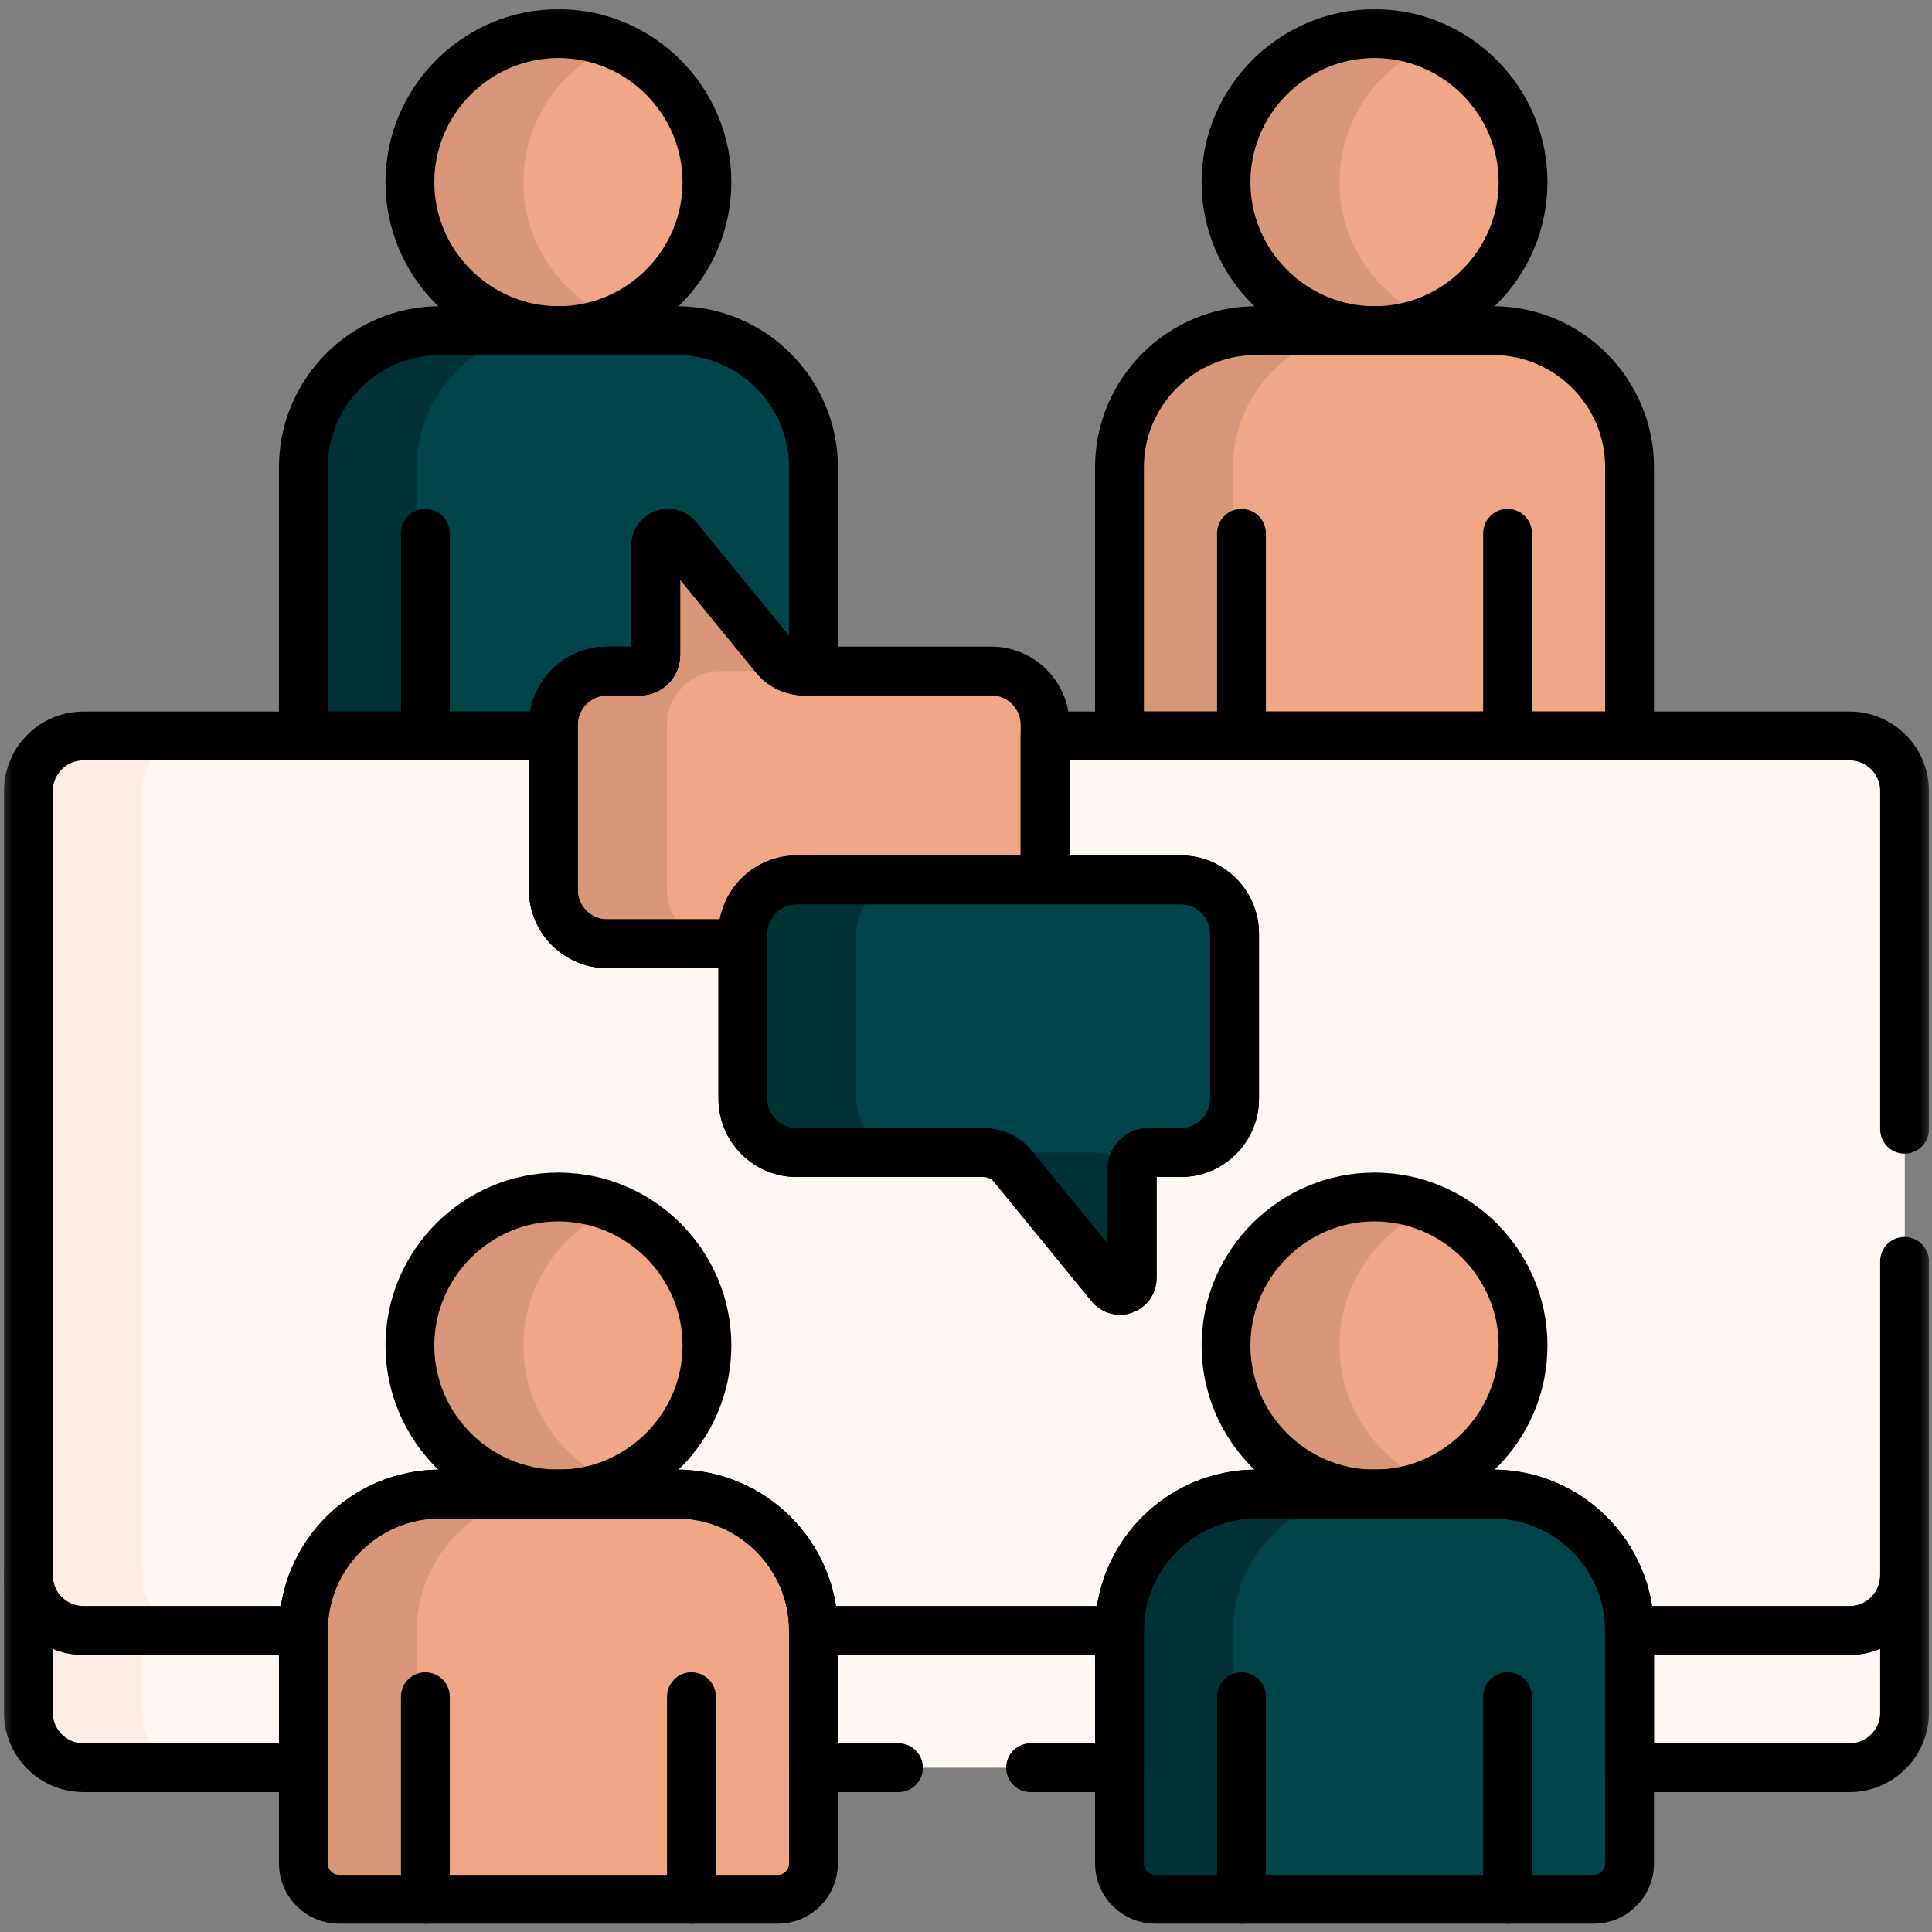
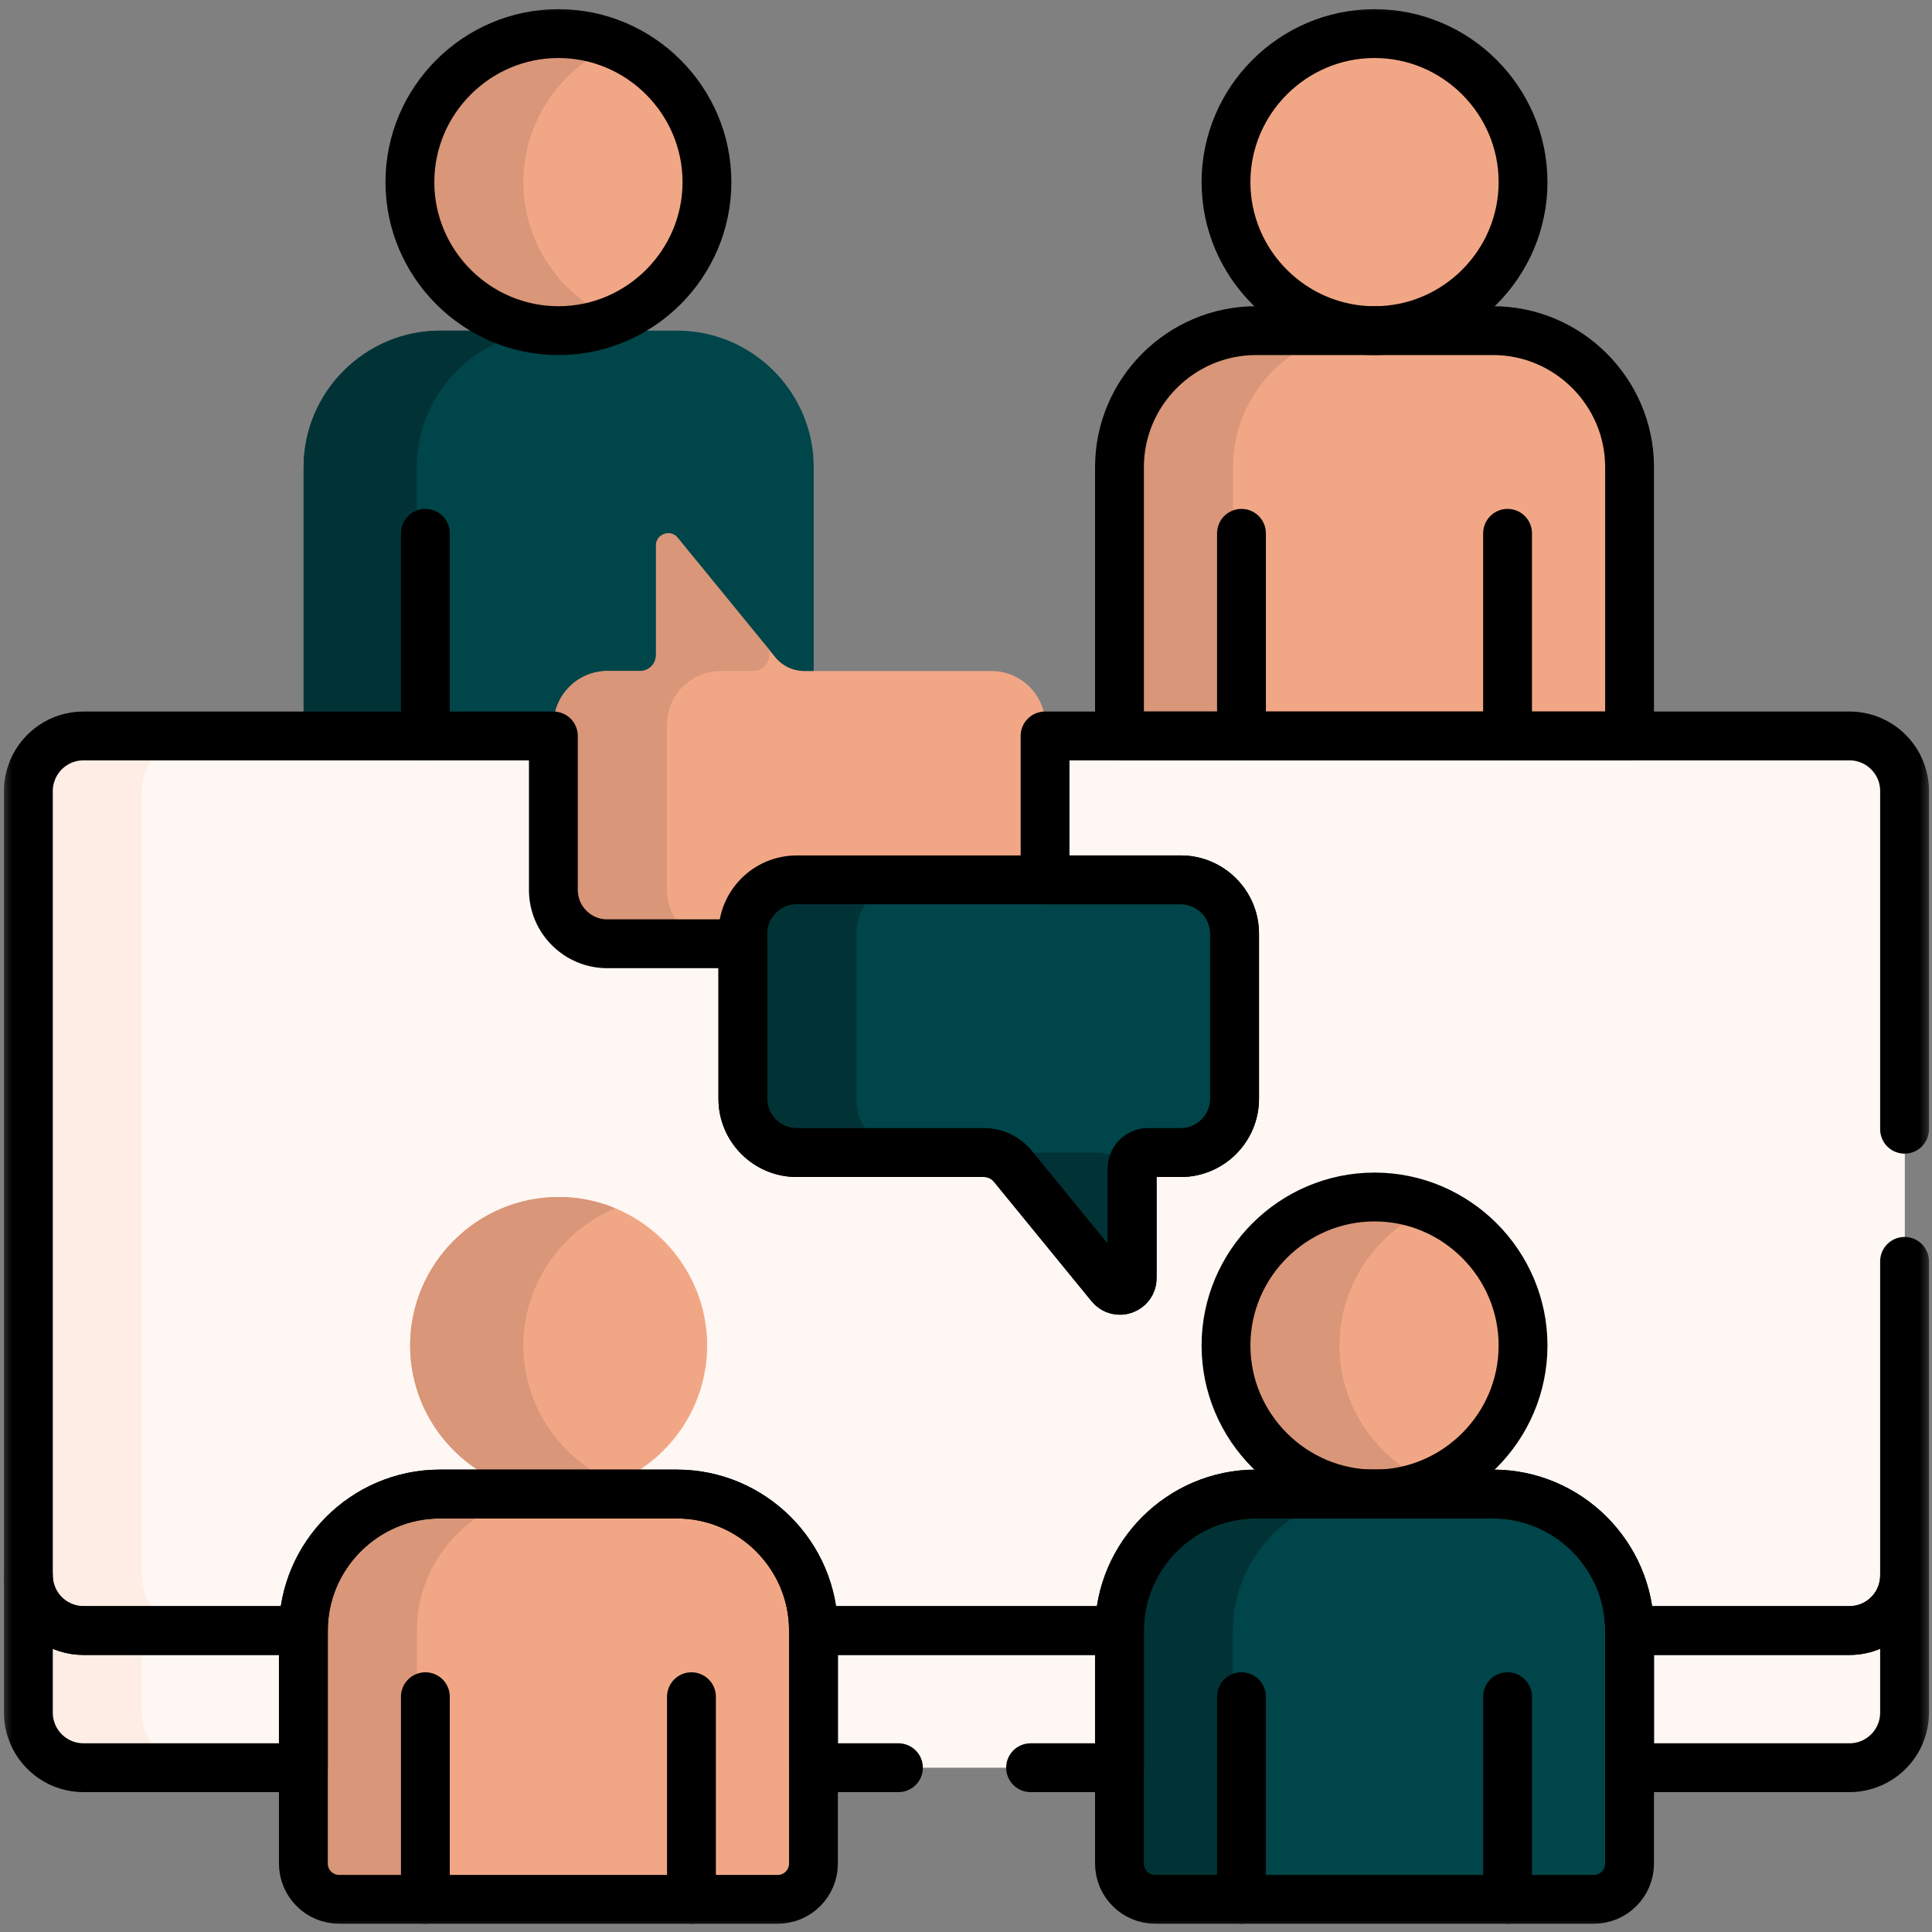
<svg xmlns="http://www.w3.org/2000/svg" width="80" height="80" viewBox="0 0 80 80" fill="none">
  <rect x="0" y="0" width="80" height="80" fill="#808080" stroke="none" />
  <g id="g687">
    <g id="g689">
      <g id="Clip path group">
        <mask id="mask0_228_665" style="mask-type:luminance" maskUnits="userSpaceOnUse" x="0" y="0" width="81" height="81">
          <g id="clipPath695">
            <path id="path693" d="M0 7.62939e-06H80.039V80.039H0V7.62939e-06Z" fill="white" />
          </g>
        </mask>
        <g mask="url(#mask0_228_665)">
          <g id="g691">
            <g id="g697">
              <path id="path699" d="M56.925 1.391C53.543 1.391 50.775 4.158 50.775 7.541C50.775 10.924 53.543 13.691 56.925 13.691C60.308 13.691 63.075 10.924 63.075 7.541C63.075 4.158 60.308 1.391 56.925 1.391Z" fill="#F1A785" />
            </g>
            <g id="g701">
-               <path id="path703" d="M55.465 7.541C55.465 4.988 57.042 2.786 59.27 1.859C58.546 1.558 57.755 1.391 56.925 1.391C53.543 1.391 50.775 4.158 50.775 7.541C50.775 10.923 53.543 13.691 56.925 13.691C57.755 13.691 58.546 13.524 59.27 13.223C57.042 12.296 55.465 10.094 55.465 7.541Z" fill="#D99678" />
-             </g>
+               </g>
            <g id="g705">
              <path id="path707" d="M61.834 13.691H52.017C48.908 13.691 46.364 16.235 46.364 19.343V30.943H67.487V19.343C67.487 16.235 64.943 13.691 61.834 13.691Z" fill="#F1A785" />
            </g>
            <g id="g709">
              <path id="path711" d="M56.706 13.691H52.016C48.907 13.691 46.364 16.235 46.364 19.343V30.943H51.054V19.343C51.054 16.235 53.597 13.691 56.706 13.691Z" fill="#D99678" />
            </g>
            <g id="g713">
              <path id="path715" d="M23.133 1.391C19.75 1.391 16.983 4.158 16.983 7.541C16.983 10.924 19.75 13.691 23.133 13.691C26.515 13.691 29.283 10.924 29.283 7.541C29.283 4.158 26.515 1.391 23.133 1.391Z" fill="#F1A785" />
            </g>
            <g id="g717">
              <path id="path719" d="M21.673 7.541C21.673 4.988 23.25 2.786 25.478 1.859C24.754 1.558 23.962 1.391 23.133 1.391C19.75 1.391 16.983 4.158 16.983 7.541C16.983 10.923 19.75 13.691 23.133 13.691C23.962 13.691 24.754 13.524 25.478 13.223C23.25 12.296 21.673 10.094 21.673 7.541Z" fill="#D99678" />
            </g>
            <g id="g721">
              <path id="path723" d="M28.042 13.691H18.224C15.115 13.691 12.572 16.235 12.572 19.343V30.943H33.694V19.343C33.694 16.235 31.15 13.691 28.042 13.691Z" fill="#004549" />
            </g>
            <g id="g725">
              <path id="path727" d="M22.914 13.691H18.224C15.115 13.691 12.572 16.235 12.572 19.343V30.943H17.262V19.343C17.262 16.235 19.805 13.691 22.914 13.691Z" fill="#013336" />
            </g>
            <g id="g729">
              <path id="path731" d="M78.874 64.769C78.872 66.031 77.848 67.048 76.592 67.048H3.466C2.518 67.048 1.706 66.471 1.361 65.648L1.361 65.648C1.254 65.379 1.185 65.112 1.184 64.769C1.184 64.769 1.184 64.768 1.184 64.767V70.915C1.184 70.916 1.184 70.917 1.184 70.918C1.185 71.26 1.254 71.528 1.361 71.797H1.361C1.706 72.619 2.518 73.197 3.466 73.197H76.592C77.848 73.197 78.872 72.179 78.874 70.918V70.915V64.767V64.769Z" fill="#FFF7F3" />
            </g>
            <g id="g733">
              <path id="path735" d="M6.051 71.797C5.944 71.528 5.875 71.26 5.874 70.918C5.874 70.917 5.874 70.916 5.874 70.915V70.915V67.048H3.466C2.518 67.048 1.706 66.471 1.361 65.648L1.361 65.648C1.254 65.379 1.185 65.112 1.184 64.769C1.184 64.769 1.184 64.768 1.184 64.767V70.915V70.915C1.184 70.916 1.184 70.917 1.184 70.918C1.185 71.26 1.254 71.528 1.361 71.797C1.706 72.619 2.518 73.197 3.466 73.197H8.156C7.208 73.197 6.396 72.619 6.051 71.797Z" fill="#FDEDE5" />
            </g>
            <g id="g737">
              <path id="path739" d="M78.874 32.753C78.872 31.499 77.855 30.474 76.592 30.474H22.924H3.466C2.518 30.474 1.706 31.052 1.361 31.875L1.361 31.874C1.245 32.166 1.184 32.431 1.184 32.756V65.236C1.184 65.237 1.184 65.238 1.184 65.239C1.185 65.581 1.254 65.848 1.361 66.117H1.361C1.706 66.94 2.518 67.517 3.466 67.517H76.592C77.848 67.517 78.872 66.5 78.874 65.239V65.236V32.756V32.753Z" fill="#FFF7F3" />
            </g>
            <g id="g741">
              <path id="path743" d="M6.051 66.117C5.944 65.848 5.875 65.581 5.874 65.238C5.874 65.238 5.874 65.237 5.874 65.236V32.756C5.874 32.431 5.935 32.166 6.051 31.875C6.396 31.052 7.208 30.474 8.156 30.474H3.466C2.518 30.474 1.706 31.052 1.361 31.875C1.246 32.166 1.184 32.431 1.184 32.756V65.236C1.184 65.237 1.184 65.238 1.184 65.238C1.185 65.581 1.254 65.848 1.361 66.117C1.706 66.94 2.518 67.517 3.466 67.517H8.156C7.208 67.517 6.396 66.94 6.051 66.117Z" fill="#FDEDE5" />
            </g>
            <g id="g745">
              <path id="path747" d="M32.995 36.433H48.905C50.129 36.433 51.13 37.434 51.13 38.658V45.501C51.13 46.725 50.129 47.726 48.905 47.726H47.55C47.185 47.726 46.89 48.021 46.89 48.385V52.923C46.89 53.398 46.294 53.611 45.994 53.243L41.947 48.292C41.655 47.934 41.217 47.726 40.755 47.726H32.995C31.771 47.726 30.77 46.725 30.77 45.501V38.658C30.77 37.434 31.771 36.433 32.995 36.433Z" fill="#004549" />
            </g>
            <g id="g749">
              <path id="path751" d="M35.46 45.501V38.658C35.46 37.434 36.461 36.433 37.685 36.433H32.995C31.771 36.433 30.77 37.434 30.77 38.658V45.501C30.77 46.725 31.771 47.726 32.995 47.726H37.685C36.461 47.726 35.46 46.725 35.46 45.501Z" fill="#013336" />
            </g>
            <g id="g753">
              <path id="path755" d="M46.637 48.292C46.345 47.934 45.907 47.726 45.444 47.726H40.755C41.217 47.726 41.655 47.934 41.947 48.292L45.994 53.243C46.295 53.611 46.89 53.398 46.89 52.923V48.602L46.637 48.292Z" fill="#013336" />
            </g>
            <g id="g757">
              <path id="path759" d="M30.77 38.658C30.77 37.434 31.772 36.433 32.995 36.433H43.284V30.011C43.284 28.787 42.283 27.786 41.059 27.786H33.3C32.837 27.786 32.4 27.578 32.107 27.22L28.06 22.269C27.76 21.901 27.164 22.114 27.164 22.589V27.127C27.164 27.491 26.869 27.786 26.505 27.786H25.149C23.925 27.786 22.924 28.787 22.924 30.011V36.854C22.924 38.078 23.925 39.079 25.149 39.079H30.77V38.658Z" fill="#F1A785" />
            </g>
            <g id="g761">
              <path id="path763" d="M27.614 36.854V30.011C27.614 28.787 28.615 27.786 29.839 27.786H31.194C31.558 27.786 31.854 27.491 31.854 27.127V26.911L28.06 22.269C27.759 21.901 27.164 22.114 27.164 22.589V27.127C27.164 27.491 26.869 27.786 26.505 27.786H25.149C23.925 27.786 22.924 28.787 22.924 30.011V36.854C22.924 38.078 23.925 39.079 25.149 39.079H29.839C28.615 39.079 27.614 38.078 27.614 36.854Z" fill="#D99678" />
            </g>
            <g id="g765">
              <path id="path767" d="M23.133 49.565C19.75 49.565 16.983 52.333 16.983 55.715C16.983 59.097 19.75 61.865 23.133 61.865C26.515 61.865 29.283 59.097 29.283 55.715C29.283 52.333 26.515 49.565 23.133 49.565Z" fill="#F1A785" />
            </g>
            <g id="g769">
              <path id="path771" d="M21.673 55.715C21.673 53.162 23.25 50.96 25.478 50.033C24.754 49.732 23.962 49.565 23.133 49.565C19.75 49.565 16.983 52.333 16.983 55.715C16.983 59.097 19.75 61.865 23.133 61.865C23.962 61.865 24.754 61.698 25.478 61.397C23.25 60.47 21.673 58.268 21.673 55.715Z" fill="#D99678" />
            </g>
            <g id="g773">
              <path id="path775" d="M28.042 61.865H18.224C15.115 61.865 12.572 64.409 12.572 67.517V77.163C12.572 77.984 13.236 78.648 14.056 78.648H32.209C33.029 78.648 33.694 77.984 33.694 77.163V67.517C33.694 64.409 31.15 61.865 28.042 61.865Z" fill="#F1A785" />
            </g>
            <g id="g777">
              <path id="path779" d="M17.261 77.163V67.517C17.261 64.409 19.805 61.865 22.914 61.865H18.224C15.115 61.865 12.572 64.409 12.572 67.517V77.163C12.572 77.984 13.236 78.648 14.056 78.648H18.746C17.926 78.648 17.261 77.984 17.261 77.163Z" fill="#D99678" />
            </g>
            <g id="g781">
              <path id="path783" d="M56.925 49.565C53.543 49.565 50.775 52.333 50.775 55.715C50.775 59.097 53.543 61.865 56.925 61.865C60.308 61.865 63.075 59.097 63.075 55.715C63.075 52.333 60.308 49.565 56.925 49.565Z" fill="#F1A785" />
            </g>
            <g id="g785">
              <path id="path787" d="M55.465 55.715C55.465 53.162 57.042 50.96 59.27 50.033C58.546 49.732 57.755 49.565 56.925 49.565C53.543 49.565 50.775 52.333 50.775 55.715C50.775 59.097 53.543 61.865 56.925 61.865C57.755 61.865 58.546 61.698 59.27 61.397C57.042 60.47 55.465 58.268 55.465 55.715Z" fill="#D99678" />
            </g>
            <g id="g789">
              <path id="path791" d="M61.834 61.865H52.017C48.908 61.865 46.364 64.409 46.364 67.517V77.163C46.364 77.984 47.029 78.648 47.849 78.648H66.002C66.822 78.648 67.487 77.984 67.487 77.163V67.517C67.487 64.409 64.943 61.865 61.834 61.865Z" fill="#004549" />
            </g>
            <g id="g793">
              <path id="path795" d="M51.054 77.163V67.517C51.054 64.409 53.597 61.865 56.706 61.865H52.017C48.908 61.865 46.364 64.409 46.364 67.517V77.163C46.364 77.984 47.029 78.648 47.849 78.648H52.539C51.718 78.648 51.054 77.984 51.054 77.163Z" fill="#013336" />
            </g>
            <g id="g797">
              <path id="path799" d="M23.123 1.391C19.741 1.391 16.973 4.158 16.973 7.541C16.973 10.924 19.741 13.691 23.123 13.691C26.506 13.691 29.273 10.924 29.273 7.541C29.273 4.158 26.506 1.391 23.123 1.391Z" stroke="black" stroke-width="2.022" stroke-miterlimit="10" stroke-linecap="round" stroke-linejoin="round" />
            </g>
            <g id="g801">
              <path id="path803" d="M17.614 22.083V30.474" stroke="black" stroke-width="2.022" stroke-miterlimit="10" stroke-linecap="round" stroke-linejoin="round" />
            </g>
            <g id="g805">
              <path id="path807" d="M56.916 1.391C53.533 1.391 50.766 4.158 50.766 7.541C50.766 10.924 53.533 13.691 56.916 13.691C60.298 13.691 63.066 10.924 63.066 7.541C63.066 4.158 60.298 1.391 56.916 1.391Z" stroke="black" stroke-width="2.022" stroke-miterlimit="10" stroke-linecap="round" stroke-linejoin="round" />
            </g>
            <g id="g809">
              <path id="path811" d="M51.407 22.083V30.474" stroke="black" stroke-width="2.022" stroke-miterlimit="10" stroke-linecap="round" stroke-linejoin="round" />
            </g>
            <g id="g813">
              <path id="path815" d="M62.425 22.083V30.474" stroke="black" stroke-width="2.022" stroke-miterlimit="10" stroke-linecap="round" stroke-linejoin="round" />
            </g>
            <g id="g817">
              <path id="path819" d="M61.825 13.691H52.007C48.898 13.691 46.355 16.235 46.355 19.343V30.474H67.477V19.343C67.477 16.235 64.933 13.691 61.825 13.691Z" stroke="black" stroke-width="2.022" stroke-miterlimit="10" stroke-linecap="round" stroke-linejoin="round" />
            </g>
            <g id="g821">
              <path id="path823" d="M32.986 36.433H48.895C50.119 36.433 51.121 37.434 51.121 38.658V45.501C51.121 46.725 50.119 47.726 48.895 47.726H47.54C47.176 47.726 46.881 48.021 46.881 48.385V52.923C46.881 53.398 46.285 53.611 45.984 53.243L41.938 48.292C41.645 47.934 41.207 47.726 40.745 47.726H32.986C31.762 47.726 30.761 46.725 30.761 45.501V38.658C30.761 37.434 31.762 36.433 32.986 36.433Z" stroke="black" stroke-width="2.022" stroke-miterlimit="10" stroke-linecap="round" stroke-linejoin="round" />
            </g>
            <g id="g825">
-               <path id="path827" d="M30.761 38.658C30.761 37.434 31.762 36.433 32.986 36.433H43.274V30.011C43.274 28.787 42.273 27.786 41.049 27.786H33.29C32.828 27.786 32.39 27.578 32.097 27.22L28.05 22.269C27.75 21.901 27.154 22.114 27.154 22.589V27.127C27.154 27.491 26.859 27.786 26.495 27.786H25.139C23.915 27.786 22.914 28.787 22.914 30.011V36.854C22.914 38.078 23.915 39.079 25.139 39.079H30.761V38.658Z" stroke="black" stroke-width="2.022" stroke-miterlimit="10" stroke-linecap="round" stroke-linejoin="round" />
-             </g>
+               </g>
            <g id="g829">
-               <path id="path831" d="M22.914 30.011C22.914 28.787 23.916 27.786 25.139 27.786H26.495C26.859 27.786 27.154 27.491 27.154 27.127V22.589C27.154 22.114 27.75 21.901 28.05 22.269L32.097 27.22C32.39 27.578 32.828 27.786 33.29 27.786H33.684V19.343C33.684 16.235 31.141 13.691 28.032 13.691H18.215C15.106 13.691 12.562 16.235 12.562 19.343V30.474H22.914V30.011Z" stroke="black" stroke-width="2.022" stroke-miterlimit="10" stroke-linecap="round" stroke-linejoin="round" />
-             </g>
+               </g>
            <g id="g833">
              <path id="path835" d="M56.916 49.565C53.533 49.565 50.766 52.333 50.766 55.715C50.766 59.097 53.533 61.865 56.916 61.865C60.298 61.865 63.066 59.097 63.066 55.715C63.066 52.333 60.298 49.565 56.916 49.565Z" stroke="black" stroke-width="2.022" stroke-miterlimit="10" stroke-linecap="round" stroke-linejoin="round" />
            </g>
            <g id="g837">
              <path id="path839" d="M51.407 70.257V78.648" stroke="black" stroke-width="2.022" stroke-miterlimit="10" stroke-linecap="round" stroke-linejoin="round" />
            </g>
            <g id="g841">
              <path id="path843" d="M62.425 70.257V78.648" stroke="black" stroke-width="2.022" stroke-miterlimit="10" stroke-linecap="round" stroke-linejoin="round" />
            </g>
            <g id="g845">
              <path id="path847" d="M61.825 61.865H52.007C48.898 61.865 46.355 64.409 46.355 67.517V77.163C46.355 77.984 47.019 78.648 47.839 78.648H65.992C66.812 78.648 67.477 77.984 67.477 77.163V67.517C67.477 64.409 64.933 61.865 61.825 61.865Z" stroke="black" stroke-width="2.022" stroke-miterlimit="10" stroke-linecap="round" stroke-linejoin="round" />
            </g>
            <g id="g849">
-               <path id="path851" d="M23.123 49.565C19.741 49.565 16.973 52.333 16.973 55.715C16.973 59.097 19.741 61.865 23.123 61.865C26.506 61.865 29.273 59.097 29.273 55.715C29.273 52.333 26.506 49.565 23.123 49.565Z" stroke="black" stroke-width="2.022" stroke-miterlimit="10" stroke-linecap="round" stroke-linejoin="round" />
-             </g>
+               </g>
            <g id="g853">
              <path id="path855" d="M17.614 70.257V78.648" stroke="black" stroke-width="2.022" stroke-miterlimit="10" stroke-linecap="round" stroke-linejoin="round" />
            </g>
            <g id="g857">
              <path id="path859" d="M28.632 70.257V78.648" stroke="black" stroke-width="2.022" stroke-miterlimit="10" stroke-linecap="round" stroke-linejoin="round" />
            </g>
            <g id="g861">
              <path id="path863" d="M28.032 61.865H18.215C15.106 61.865 12.562 64.409 12.562 67.518V77.163C12.562 77.984 13.227 78.648 14.047 78.648H32.2C33.02 78.648 33.684 77.984 33.684 77.163V67.517C33.684 64.409 31.141 61.865 28.032 61.865Z" stroke="black" stroke-width="2.022" stroke-miterlimit="10" stroke-linecap="round" stroke-linejoin="round" />
            </g>
            <g id="g865">
              <path id="path867" d="M78.864 65.239C78.862 66.5 77.839 67.517 76.582 67.517H67.477V73.197H76.582C77.839 73.197 78.862 72.179 78.864 70.918C78.864 70.917 78.864 70.916 78.864 70.915V65.236C78.864 65.237 78.864 65.237 78.864 65.239Z" stroke="black" stroke-width="2.022" stroke-miterlimit="10" stroke-linecap="round" stroke-linejoin="round" />
            </g>
            <g id="g869">
              <path id="path871" d="M12.562 67.517C7.097 67.517 3.56 67.517 3.456 67.517C2.509 67.517 1.696 66.94 1.352 66.117C1.245 65.848 1.175 65.581 1.175 65.238C1.175 65.238 1.175 65.237 1.175 65.236V70.915C1.175 70.916 1.175 70.917 1.175 70.918C1.175 71.26 1.245 71.528 1.352 71.797C1.696 72.619 2.509 73.197 3.456 73.197H12.562V67.517Z" stroke="black" stroke-width="2.022" stroke-miterlimit="10" stroke-linecap="round" stroke-linejoin="round" />
            </g>
            <g id="g873">
              <path id="path875" d="M42.674 73.197H46.354V67.517H33.685V73.197H37.203" stroke="black" stroke-width="2.022" stroke-miterlimit="10" stroke-linecap="round" stroke-linejoin="round" />
            </g>
            <g id="g877">
              <path id="path879" d="M78.864 46.759V32.756C78.864 32.755 78.864 32.754 78.864 32.753C78.863 31.498 77.845 30.474 76.582 30.474H43.274V36.433H48.896C50.119 36.433 51.121 37.434 51.121 38.658V45.501C51.121 46.725 50.119 47.726 48.896 47.726H47.54C47.176 47.726 46.881 48.021 46.881 48.385V52.923C46.881 53.398 46.285 53.611 45.984 53.243L41.938 48.292C41.645 47.934 41.207 47.726 40.745 47.726H32.986C31.762 47.726 30.761 46.725 30.761 45.501V39.079H25.139C23.916 39.079 22.914 38.078 22.914 36.854V30.474H3.456C2.509 30.474 1.696 31.052 1.352 31.875L1.352 31.874C1.242 32.151 1.175 32.416 1.175 32.753C1.175 32.754 1.175 32.755 1.175 32.756V65.236C1.175 65.237 1.175 65.238 1.175 65.239C1.175 65.581 1.245 65.848 1.352 66.117L1.352 66.117C1.696 66.939 2.509 67.517 3.456 67.517H12.562C12.562 64.409 15.106 61.865 18.215 61.865H28.032C31.141 61.865 33.685 64.409 33.685 67.517H46.354C46.355 64.409 48.898 61.865 52.007 61.865H61.824C64.933 61.865 67.477 64.409 67.477 67.517H76.582C77.839 67.517 78.863 66.5 78.864 65.238C78.864 65.238 78.864 65.237 78.864 65.236V52.23" stroke="black" stroke-width="2.022" stroke-miterlimit="10" stroke-linecap="round" stroke-linejoin="round" />
            </g>
          </g>
        </g>
      </g>
    </g>
  </g>
</svg>